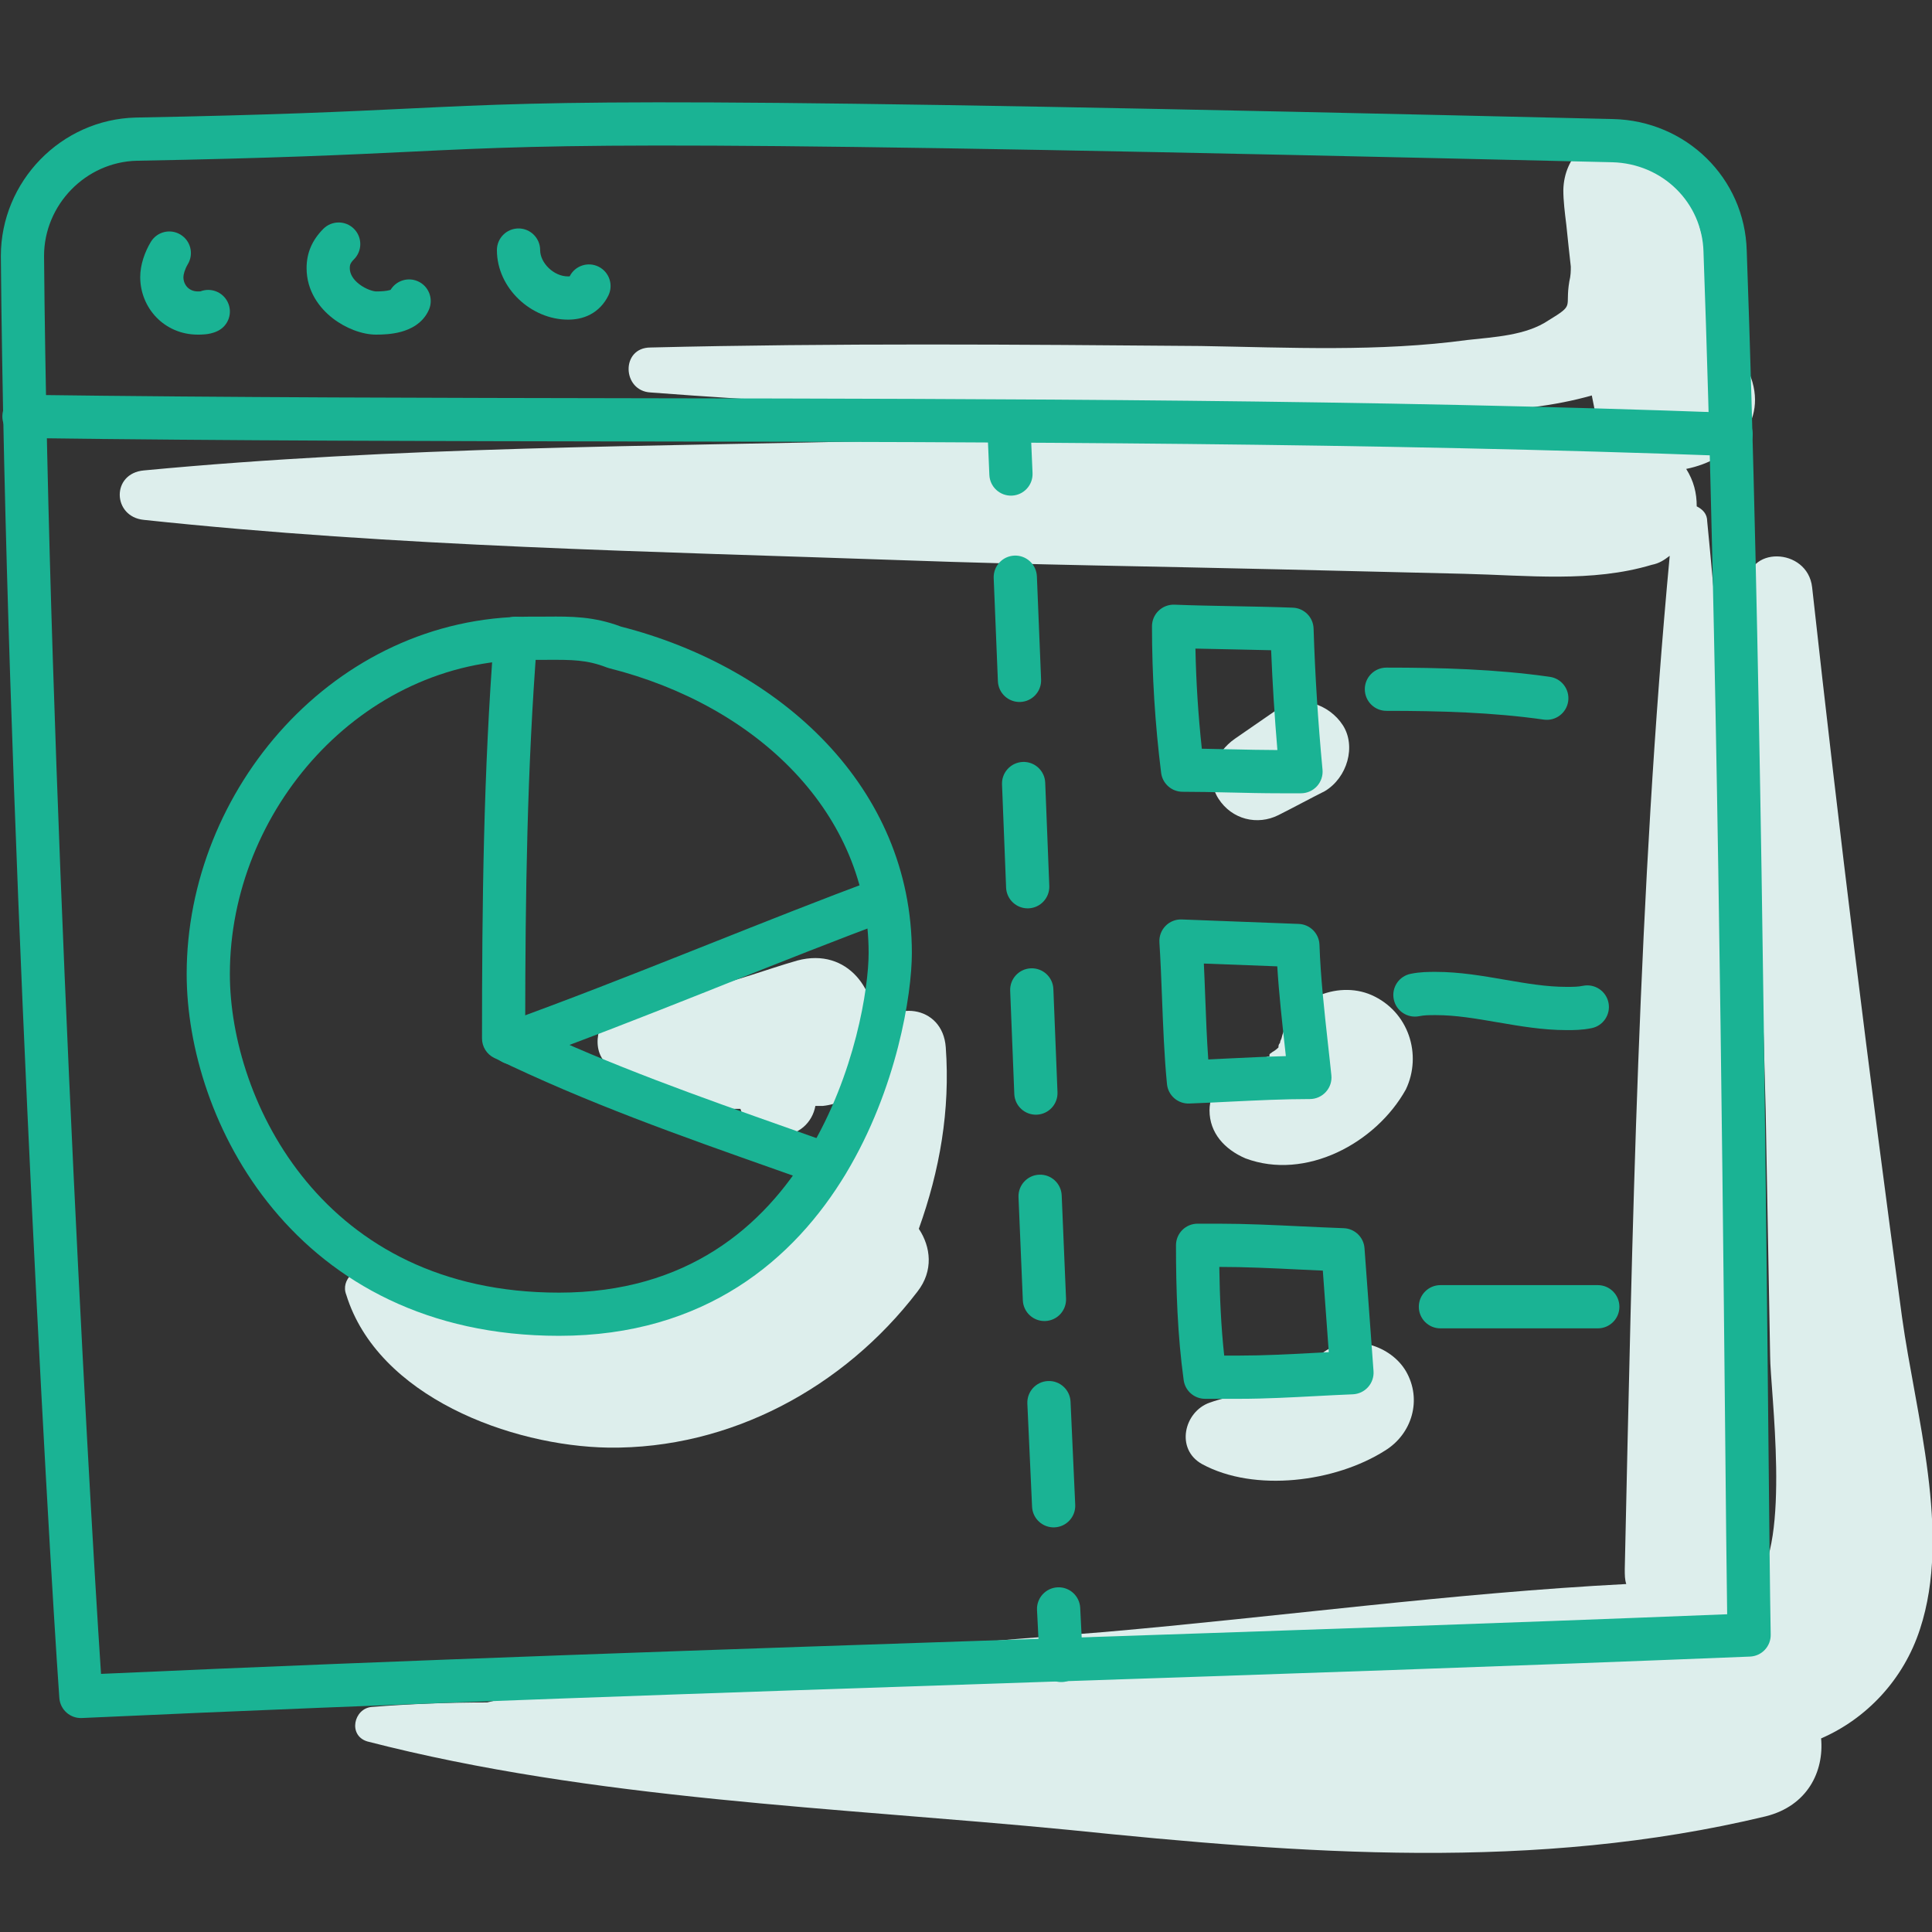
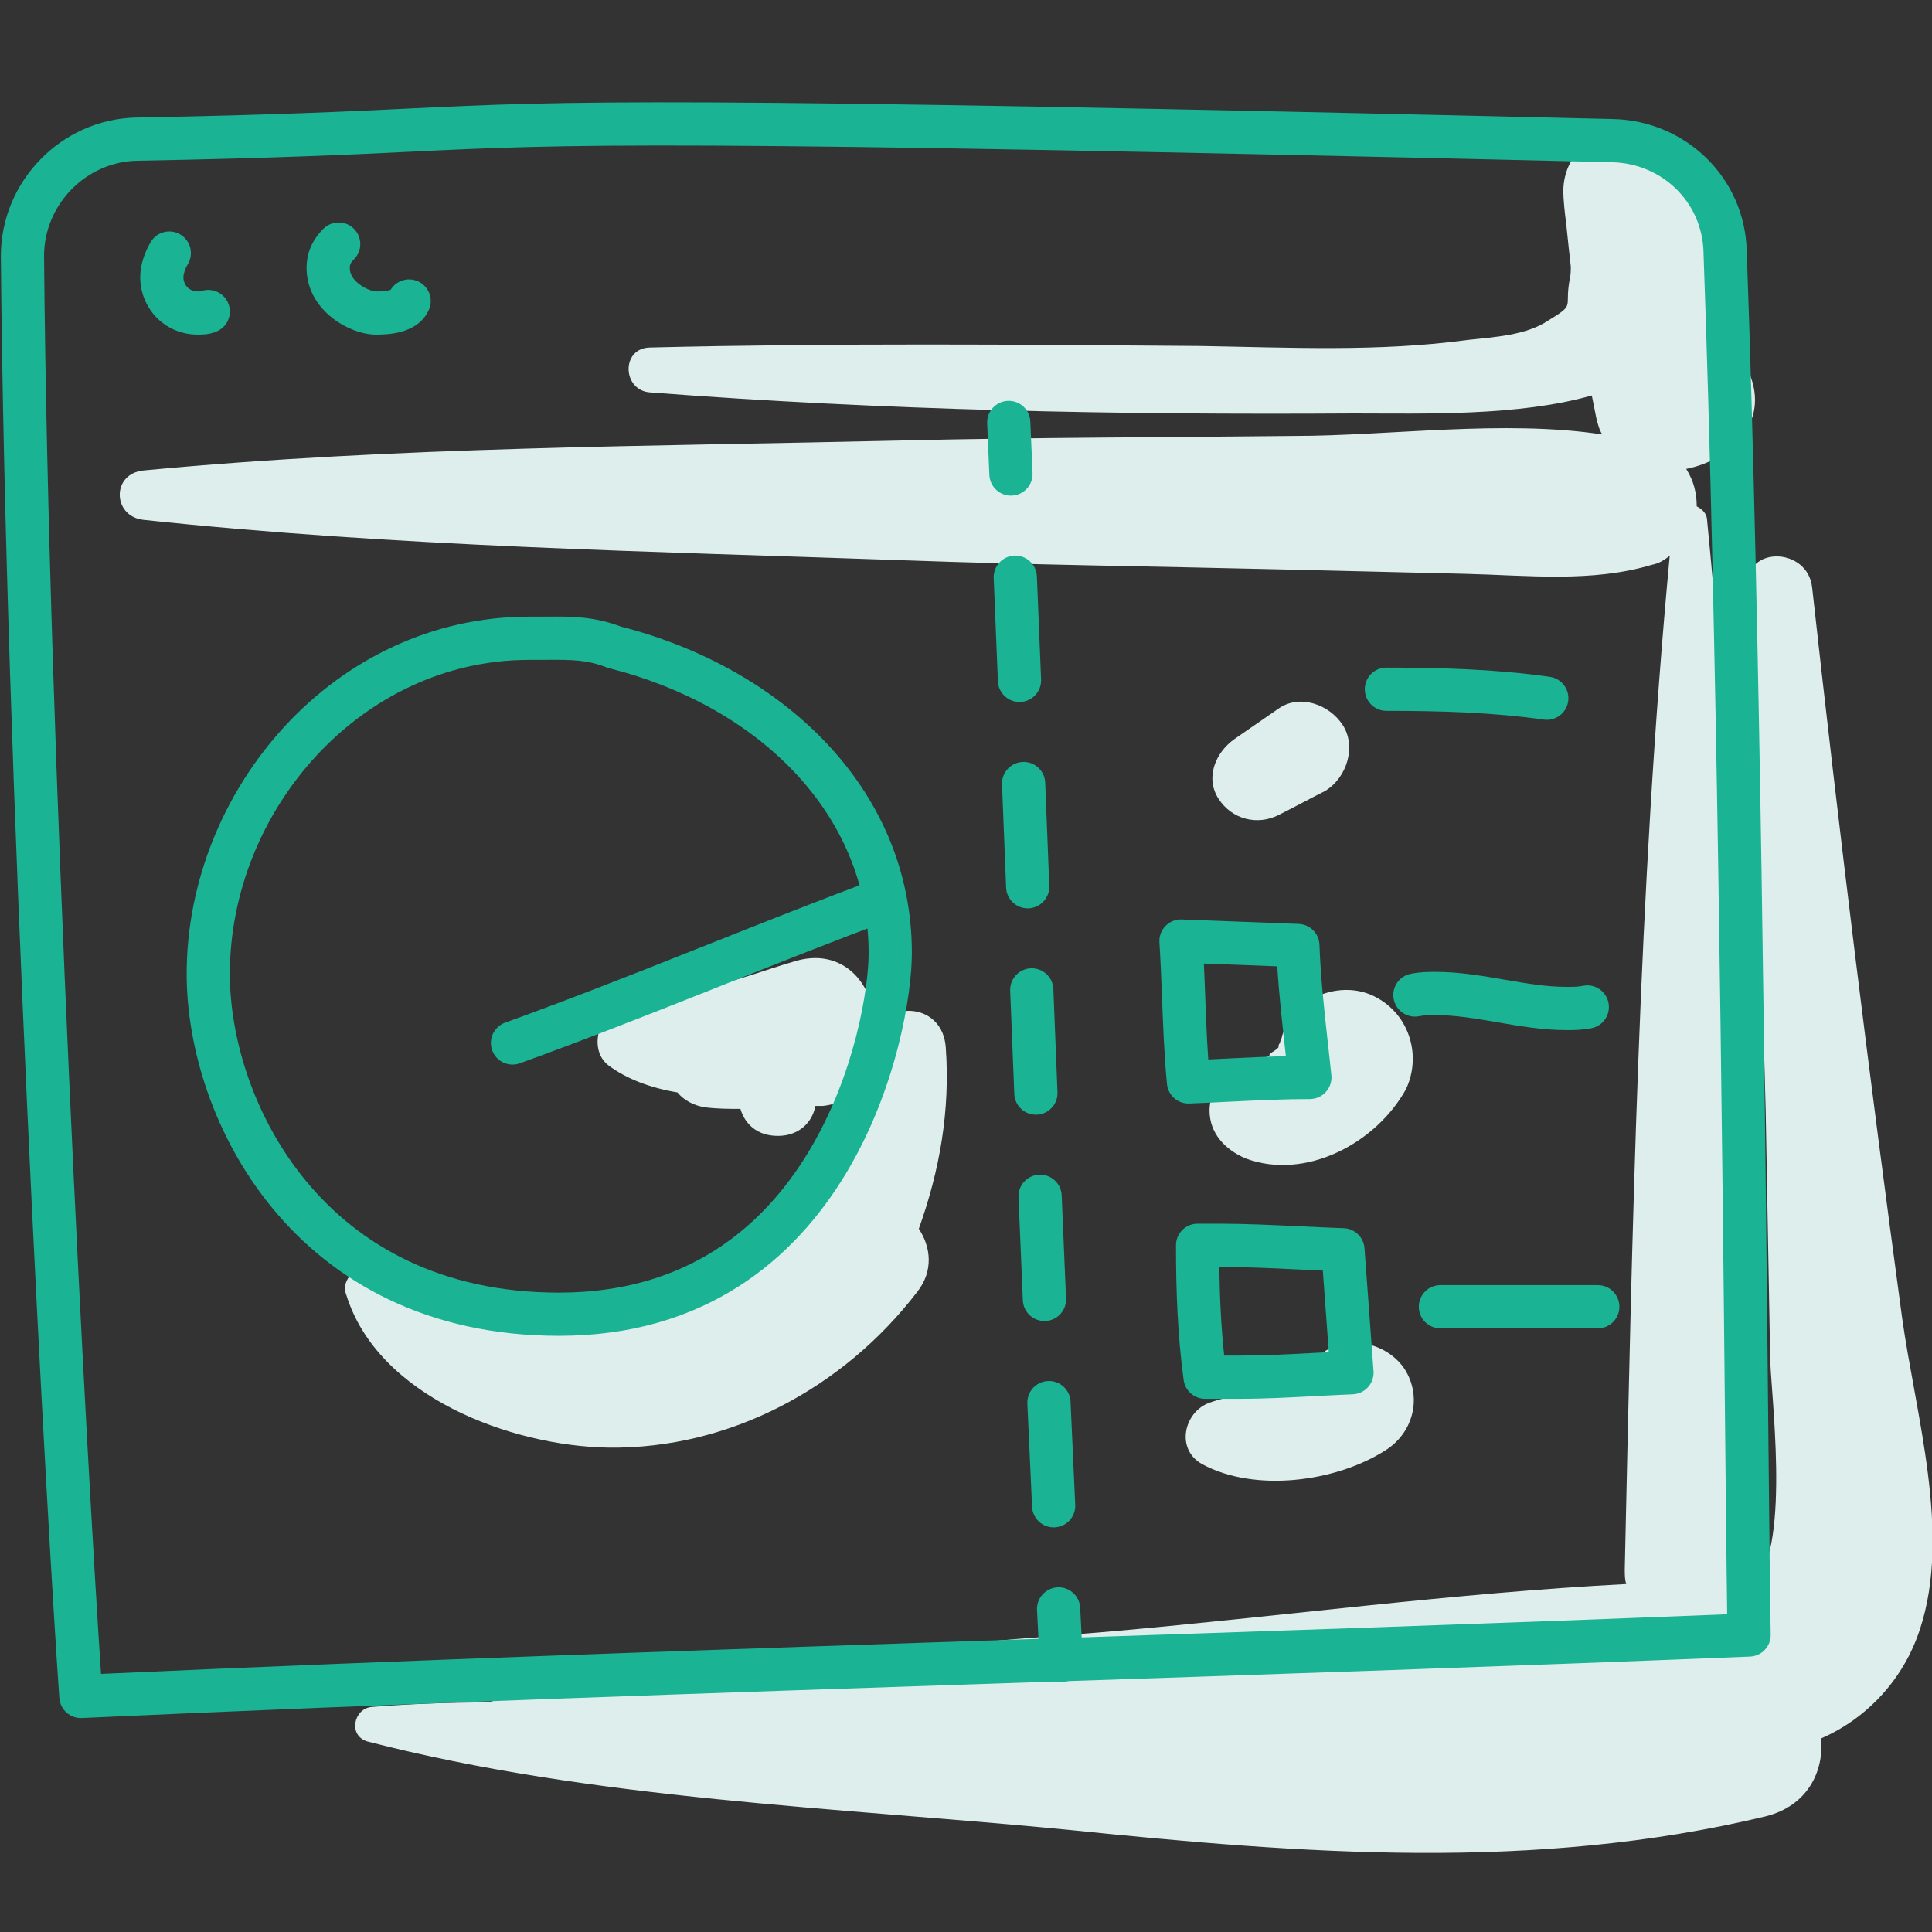
<svg xmlns="http://www.w3.org/2000/svg" width="45" height="45" viewBox="0 0 45 45" fill="none">
  <rect x="0" y="0" width="45" height="45" fill="#333333" stroke="none" />
  <g clip-path="url(#clip0)">
    <path d="M22.029 24.397C21.959 23.385 20.737 23.28 20.353 24.048C20.458 23.105 19.76 22.058 18.573 22.372C17.84 22.582 17.141 22.861 16.408 23.001C15.71 23.14 14.942 23.105 14.348 23.454C13.93 23.699 13.72 24.467 14.174 24.816C14.593 25.13 15.152 25.34 15.78 25.445C15.919 25.619 16.164 25.759 16.443 25.794C16.722 25.828 17.002 25.828 17.246 25.828C17.351 26.178 17.63 26.457 18.119 26.457C18.608 26.457 18.922 26.143 18.992 25.759C19.061 25.759 19.096 25.759 19.166 25.759C19.515 25.724 19.864 25.549 20.074 25.34C19.829 26.387 19.411 27.399 18.852 28.342C17.491 29.843 15.954 30.856 13.895 30.925C11.905 30.995 10.473 30.018 8.658 29.564C8.309 29.459 7.925 29.808 8.065 30.157C8.798 32.531 11.905 33.683 14.174 33.718C17.002 33.753 19.655 32.322 21.366 30.088C21.75 29.599 21.68 29.04 21.401 28.621C21.889 27.26 22.134 25.863 22.029 24.397Z" fill="#DDEEEC" />
    <path d="M32.747 31.938C32.398 31.345 31.525 31.065 30.897 31.449C30.478 31.729 30.094 32.043 29.605 32.252C29.151 32.462 28.663 32.496 28.174 32.671C27.58 32.88 27.371 33.753 27.999 34.102C29.221 34.766 31.106 34.521 32.258 33.788C32.887 33.404 33.131 32.601 32.747 31.938Z" fill="#DDEEEC" />
    <path d="M31.942 23.175C31.139 22.826 30.057 23.28 29.848 24.188C29.848 24.188 29.813 24.258 29.813 24.293C29.778 24.327 29.778 24.362 29.778 24.397C29.778 24.397 29.708 24.467 29.638 24.502C29.603 24.537 29.568 24.537 29.568 24.572C29.568 24.572 29.568 24.572 29.568 24.607H29.533C29.359 24.677 29.184 24.711 29.01 24.746C28.521 24.816 28.172 25.41 28.172 25.863C28.172 26.387 28.521 26.771 29.01 26.981C30.406 27.504 32.047 26.631 32.745 25.375C33.129 24.572 32.815 23.559 31.942 23.175Z" fill="#DDEEEC" />
    <path d="M31.277 16.891C30.963 16.403 30.265 16.158 29.776 16.507C29.427 16.752 29.113 16.961 28.764 17.206C28.31 17.52 28.066 18.113 28.38 18.602C28.694 19.091 29.288 19.23 29.776 18.986C30.125 18.811 30.509 18.602 30.858 18.427C31.382 18.113 31.592 17.38 31.277 16.891Z" fill="#DDEEEC" />
    <path d="M44.302 30.681C43.534 25.026 42.836 19.37 42.208 13.68C42.103 12.737 40.637 12.702 40.707 13.68C40.881 17.729 41.021 21.814 41.126 25.863C41.16 27.784 41.195 29.704 41.23 31.589C41.23 32.357 41.719 35.953 40.881 36.86C40.881 36.791 40.916 36.686 40.916 36.581C40.707 28.412 40.567 20.278 39.764 12.143C39.764 11.969 39.659 11.864 39.52 11.794C39.52 11.48 39.45 11.201 39.275 10.922C40.323 10.712 41.23 9.839 40.742 8.687C40.113 7.186 39.659 5.65 39.275 4.044C38.891 2.403 36.447 2.822 36.413 4.428C36.413 4.673 36.447 4.952 36.482 5.231C36.517 5.58 36.552 5.894 36.587 6.209C36.587 6.313 36.587 6.418 36.552 6.558C36.447 7.186 36.692 7.081 36.063 7.465C35.54 7.815 34.807 7.849 34.178 7.919C32.119 8.199 30.024 8.094 27.964 8.059C23.705 8.024 19.446 7.989 15.152 8.094C14.454 8.094 14.489 9.106 15.152 9.141C20.598 9.56 26.044 9.665 31.525 9.63C33.166 9.63 35.365 9.7 37.076 9.211C37.111 9.386 37.146 9.56 37.181 9.735C37.215 9.874 37.25 10.014 37.32 10.119C35.016 9.77 32.363 10.154 30.129 10.154C27.126 10.188 24.089 10.188 21.087 10.258C15.187 10.398 9.252 10.398 3.352 10.957C2.584 11.026 2.619 12.039 3.352 12.109C9.252 12.737 15.152 12.842 21.087 13.051C23.984 13.156 26.882 13.191 29.779 13.261C31.211 13.296 32.677 13.33 34.108 13.365C35.575 13.4 37.076 13.575 38.472 13.156C38.647 13.121 38.752 13.051 38.891 12.946C38.158 20.801 38.019 28.691 37.844 36.546C37.844 36.686 37.844 36.791 37.879 36.895C33.829 37.105 29.745 37.663 25.73 38.012C23.077 38.222 20.424 38.431 17.77 38.711C15.676 38.92 13.441 39.13 11.347 39.653C10.439 39.653 9.531 39.688 8.659 39.758C8.24 39.793 8.1 40.421 8.554 40.561C13.825 41.922 19.516 42.097 24.892 42.621C30.338 43.179 35.749 43.598 41.126 42.306C42.103 42.062 42.487 41.259 42.417 40.491C43.465 40.037 44.337 39.13 44.721 37.943C45.455 35.708 44.617 32.95 44.302 30.681Z" fill="#DDEEEC" />
    <path fill-rule="evenodd" clip-rule="evenodd" d="M9.522 2.528C13.215 2.35 15.373 2.246 37.575 2.773L37.575 2.773C39.265 2.814 40.641 4.137 40.685 5.844C41.002 14.643 41.119 26.387 41.187 33.239C41.209 35.444 41.226 37.142 41.243 38.073C41.248 38.347 41.034 38.574 40.76 38.585C35.201 38.81 29.648 38.996 24.098 39.182C16.701 39.429 9.309 39.677 1.907 40.016C1.635 40.029 1.402 39.822 1.382 39.549C1.103 35.598 0.124 18.132 0.02 5.969L0.02 5.964H0.02C0.02 4.226 1.423 2.78 3.164 2.738L3.167 2.738L3.167 2.738C6.389 2.679 8.074 2.598 9.522 2.528ZM3.187 3.744C1.996 3.773 1.027 4.769 1.026 5.962C1.127 17.65 2.037 34.261 2.353 38.988C9.59 38.661 16.836 38.418 24.078 38.175C29.465 37.995 34.85 37.814 40.229 37.599C40.214 36.608 40.199 35.098 40.181 33.227C40.112 26.369 39.995 14.661 39.678 5.878L39.678 5.872L39.678 5.872C39.65 4.717 38.723 3.808 37.551 3.779C15.38 3.253 13.239 3.356 9.554 3.534C8.106 3.604 6.419 3.685 3.187 3.744Z" fill="#1AB394" />
-     <path fill-rule="evenodd" clip-rule="evenodd" d="M0.055 9.693C0.058 9.415 0.287 9.193 0.565 9.196C5.364 9.26 10.179 9.268 15.001 9.276C23.448 9.29 31.913 9.304 40.34 9.616C40.618 9.626 40.835 9.859 40.824 10.137C40.814 10.415 40.581 10.632 40.303 10.622C31.891 10.311 23.46 10.297 15.028 10.283C10.202 10.275 5.376 10.267 0.551 10.203C0.273 10.199 0.051 9.971 0.055 9.693Z" fill="#1AB394" />
    <path fill-rule="evenodd" clip-rule="evenodd" d="M4.202 5.463C4.441 5.606 4.518 5.915 4.375 6.153C4.303 6.274 4.272 6.394 4.272 6.453C4.272 6.643 4.41 6.788 4.607 6.788C4.625 6.788 4.638 6.788 4.651 6.787C4.659 6.787 4.665 6.787 4.67 6.786C4.909 6.694 5.184 6.797 5.301 7.031C5.426 7.28 5.325 7.582 5.076 7.706C4.961 7.764 4.846 7.781 4.779 7.787C4.71 7.794 4.645 7.794 4.611 7.794C4.61 7.794 4.608 7.794 4.607 7.794C3.826 7.794 3.266 7.171 3.266 6.453C3.266 6.163 3.375 5.864 3.512 5.636C3.655 5.397 3.964 5.32 4.202 5.463Z" fill="#1AB394" />
    <path fill-rule="evenodd" clip-rule="evenodd" d="M8.244 5.329C8.441 5.526 8.441 5.844 8.244 6.041C8.158 6.127 8.147 6.176 8.147 6.244C8.147 6.372 8.215 6.501 8.366 6.618C8.528 6.743 8.702 6.788 8.761 6.788C8.888 6.788 9 6.779 9.078 6.757C9.086 6.755 9.093 6.753 9.098 6.751C9.226 6.539 9.494 6.449 9.727 6.549C9.983 6.658 10.101 6.954 9.992 7.21C9.849 7.543 9.541 7.674 9.343 7.728C9.133 7.786 8.913 7.794 8.761 7.794C8.436 7.794 8.051 7.647 7.751 7.414C7.439 7.173 7.141 6.778 7.141 6.244C7.141 5.892 7.27 5.592 7.532 5.329C7.729 5.133 8.048 5.133 8.244 5.329Z" fill="#1AB394" />
-     <path fill-rule="evenodd" clip-rule="evenodd" d="M12.078 5.321C12.355 5.321 12.581 5.547 12.581 5.825C12.581 6.121 12.894 6.438 13.23 6.438C13.248 6.438 13.26 6.437 13.269 6.436C13.393 6.188 13.695 6.088 13.943 6.212C14.192 6.337 14.293 6.639 14.168 6.888C14.073 7.078 13.932 7.229 13.748 7.326C13.571 7.419 13.387 7.445 13.23 7.445C12.378 7.445 11.574 6.716 11.574 5.825C11.574 5.547 11.8 5.321 12.078 5.321Z" fill="#1AB394" />
    <path fill-rule="evenodd" clip-rule="evenodd" d="M14.464 14.595C13.826 14.354 13.292 14.358 12.747 14.362C12.675 14.363 12.604 14.363 12.531 14.363H12.322C7.783 14.363 4.348 18.397 4.348 22.686C4.348 24.384 4.968 26.481 6.362 28.161C7.769 29.858 9.951 31.114 13.02 31.114C16.429 31.114 18.505 29.328 19.705 27.331C20.889 25.361 21.239 23.166 21.239 22.198C21.239 18.34 18.186 15.546 14.464 14.595ZM12.753 15.369C12.682 15.369 12.609 15.37 12.531 15.37H12.322C8.412 15.37 5.354 18.877 5.354 22.686C5.354 24.166 5.903 26.031 7.137 27.519C8.357 28.991 10.259 30.108 13.02 30.108C16 30.108 17.782 28.578 18.842 26.813C19.919 25.021 20.232 23.01 20.232 22.198C20.232 18.944 17.645 16.436 14.189 15.564C14.168 15.559 14.149 15.553 14.129 15.545C13.666 15.365 13.314 15.367 12.753 15.369Z" fill="#1AB394" />
-     <path fill-rule="evenodd" clip-rule="evenodd" d="M12.049 14.365C12.326 14.386 12.533 14.629 12.511 14.906C12.276 17.887 12.236 20.872 12.233 23.871C14.234 24.819 16.281 25.542 18.383 26.284C18.722 26.404 19.063 26.524 19.404 26.646C19.666 26.739 19.803 27.027 19.71 27.289C19.616 27.551 19.329 27.688 19.067 27.594C18.729 27.474 18.391 27.355 18.053 27.235C15.855 26.459 13.655 25.683 11.51 24.64C11.337 24.556 11.227 24.38 11.227 24.188C11.227 21.078 11.261 17.955 11.507 14.827C11.529 14.55 11.771 14.343 12.049 14.365Z" fill="#1AB394" />
    <path fill-rule="evenodd" clip-rule="evenodd" d="M21.066 20.765C21.164 21.025 21.031 21.315 20.771 21.413C19.475 21.896 18.186 22.409 16.893 22.922C16.746 22.981 16.599 23.039 16.452 23.098C15.012 23.669 13.565 24.239 12.108 24.766C11.847 24.86 11.558 24.725 11.464 24.464C11.369 24.202 11.505 23.914 11.766 23.819C13.207 23.298 14.64 22.734 16.08 22.162C16.227 22.104 16.374 22.045 16.521 21.987C17.814 21.473 19.113 20.957 20.419 20.47C20.679 20.372 20.969 20.505 21.066 20.765Z" fill="#1AB394" />
-     <path fill-rule="evenodd" clip-rule="evenodd" d="M26.986 14.225C27.085 14.13 27.218 14.079 27.355 14.084C27.803 14.102 28.26 14.11 28.724 14.119L28.726 14.119C29.187 14.128 29.654 14.136 30.113 14.154C30.377 14.164 30.588 14.377 30.596 14.641C30.631 15.747 30.7 16.819 30.804 17.927C30.817 18.068 30.77 18.208 30.675 18.312C30.579 18.417 30.444 18.477 30.303 18.477H29.814C29.423 18.477 29.034 18.468 28.655 18.459L28.644 18.459C28.267 18.45 27.901 18.442 27.545 18.442C27.291 18.442 27.077 18.253 27.045 18.001C26.903 16.863 26.832 15.725 26.832 14.587C26.832 14.45 26.888 14.319 26.986 14.225ZM27.844 15.107C27.859 15.884 27.909 16.662 27.993 17.439C28.215 17.442 28.439 17.448 28.662 17.453L28.678 17.453C29.038 17.461 29.396 17.469 29.753 17.47C29.687 16.692 29.639 15.925 29.607 15.145C29.309 15.137 29.008 15.131 28.705 15.125L28.702 15.125C28.417 15.12 28.13 15.114 27.844 15.107Z" fill="#1AB394" />
    <path fill-rule="evenodd" clip-rule="evenodd" d="M27.147 21.567C27.246 21.465 27.384 21.41 27.526 21.416L30.25 21.52C30.513 21.53 30.724 21.742 30.733 22.006C30.759 22.759 30.844 23.527 30.93 24.307C30.957 24.551 30.985 24.797 31.01 25.044C31.025 25.185 30.979 25.327 30.883 25.432C30.788 25.538 30.652 25.599 30.509 25.599C29.893 25.599 29.287 25.629 28.666 25.659C28.349 25.675 28.028 25.691 27.7 25.703C27.434 25.713 27.206 25.514 27.181 25.248C27.117 24.594 27.091 23.898 27.065 23.224C27.048 22.785 27.031 22.355 27.005 21.951C26.996 21.809 27.047 21.669 27.147 21.567ZM28.04 22.443C28.053 22.713 28.063 22.98 28.073 23.244C28.091 23.725 28.109 24.199 28.143 24.677C28.288 24.67 28.435 24.663 28.582 24.655C29.034 24.633 29.493 24.611 29.95 24.599C29.944 24.548 29.939 24.496 29.933 24.444C29.863 23.81 29.79 23.155 29.75 22.508L28.04 22.443Z" fill="#1AB394" />
    <path fill-rule="evenodd" clip-rule="evenodd" d="M27.391 29.005C27.391 28.727 27.616 28.502 27.894 28.502H28.383C29.017 28.502 29.678 28.534 30.329 28.565C30.656 28.58 30.98 28.596 31.298 28.607C31.555 28.616 31.764 28.818 31.782 29.074C31.852 30.051 31.922 30.993 31.992 31.936C32.002 32.072 31.956 32.206 31.865 32.308C31.774 32.41 31.646 32.47 31.51 32.476C31.233 32.487 30.95 32.502 30.662 32.517C30.072 32.548 29.466 32.581 28.871 32.581H28.069C27.817 32.581 27.604 32.395 27.57 32.146C27.426 31.101 27.391 30.027 27.391 29.005ZM28.4 29.509C28.41 30.2 28.44 30.895 28.514 31.574H28.871C29.441 31.574 29.999 31.544 30.572 31.514C30.697 31.507 30.823 31.5 30.95 31.494C30.903 30.867 30.857 30.238 30.811 29.595C30.621 29.587 30.433 29.578 30.247 29.569C29.618 29.538 29.007 29.509 28.4 29.509Z" fill="#1AB394" />
    <path fill-rule="evenodd" clip-rule="evenodd" d="M31.789 16.053C31.789 15.775 32.014 15.55 32.292 15.55C33.556 15.55 34.841 15.585 36.099 15.765C36.374 15.804 36.565 16.059 36.526 16.334C36.487 16.609 36.232 16.8 35.957 16.761C34.771 16.592 33.542 16.557 32.292 16.557C32.014 16.557 31.789 16.331 31.789 16.053Z" fill="#1AB394" />
    <path fill-rule="evenodd" clip-rule="evenodd" d="M33.445 23.644C33.268 23.644 33.175 23.645 33.055 23.669C32.783 23.723 32.517 23.547 32.463 23.274C32.408 23.001 32.585 22.736 32.858 22.682C33.081 22.637 33.264 22.637 33.432 22.637C33.437 22.637 33.441 22.637 33.445 22.637C33.995 22.637 34.537 22.731 35.03 22.816L35.049 22.819C35.563 22.908 36.027 22.986 36.483 22.986C36.659 22.986 36.753 22.985 36.873 22.961C37.145 22.907 37.41 23.083 37.465 23.356C37.519 23.628 37.343 23.894 37.07 23.948C36.846 23.993 36.664 23.993 36.495 23.993C36.491 23.993 36.487 23.993 36.483 23.993C35.933 23.993 35.391 23.899 34.898 23.814L34.878 23.811C34.364 23.722 33.901 23.644 33.445 23.644Z" fill="#1AB394" />
    <path fill-rule="evenodd" clip-rule="evenodd" d="M33.047 30.437C33.047 30.159 33.272 29.933 33.55 29.933H37.216C37.494 29.933 37.719 30.159 37.719 30.437C37.719 30.715 37.494 30.94 37.216 30.94H33.55C33.272 30.94 33.047 30.715 33.047 30.437Z" fill="#1AB394" />
    <path fill-rule="evenodd" clip-rule="evenodd" d="M23.474 9.337C23.751 9.324 23.986 9.54 23.998 9.818C24.016 10.218 24.033 10.619 24.05 11.019C24.062 11.297 23.846 11.532 23.569 11.544C23.291 11.556 23.056 11.34 23.044 11.062C23.027 10.662 23.01 10.262 22.993 9.861C22.981 9.584 23.196 9.349 23.474 9.337ZM23.627 12.941C23.905 12.93 24.139 13.146 24.151 13.423C24.184 14.225 24.216 15.026 24.249 15.827C24.26 16.105 24.044 16.339 23.766 16.35C23.488 16.361 23.254 16.145 23.243 15.867C23.211 15.067 23.178 14.266 23.145 13.465C23.134 13.187 23.349 12.953 23.627 12.941ZM23.822 17.747C24.1 17.736 24.334 17.953 24.345 18.23C24.375 19.006 24.406 19.781 24.437 20.556L24.44 20.634C24.451 20.912 24.234 21.146 23.957 21.157C23.679 21.168 23.445 20.951 23.434 20.674L23.431 20.596C23.4 19.821 23.37 19.046 23.339 18.27C23.328 17.993 23.544 17.759 23.822 17.747ZM24.012 22.554C24.29 22.543 24.524 22.759 24.535 23.037C24.567 23.838 24.599 24.639 24.631 25.44C24.642 25.718 24.426 25.952 24.148 25.963C23.87 25.974 23.636 25.758 23.625 25.481C23.593 24.68 23.561 23.878 23.529 23.077C23.518 22.799 23.734 22.565 24.012 22.554ZM24.205 27.361C24.483 27.349 24.717 27.565 24.729 27.843C24.762 28.644 24.796 29.444 24.83 30.245C24.842 30.523 24.626 30.758 24.349 30.769C24.071 30.781 23.836 30.566 23.824 30.288C23.79 29.487 23.756 28.686 23.723 27.884C23.712 27.607 23.927 27.372 24.205 27.361ZM24.409 32.167C24.687 32.154 24.922 32.369 24.935 32.647C24.97 33.448 25.007 34.248 25.044 35.049C25.057 35.326 24.843 35.562 24.565 35.575C24.287 35.588 24.052 35.373 24.039 35.096C24.001 34.294 23.965 33.493 23.929 32.692C23.917 32.414 24.132 32.179 24.409 32.167ZM24.632 36.972C24.91 36.958 25.146 37.172 25.16 37.45C25.18 37.85 25.2 38.25 25.22 38.65C25.234 38.928 25.021 39.164 24.743 39.178C24.465 39.192 24.229 38.979 24.215 38.701C24.194 38.301 24.174 37.9 24.154 37.499C24.141 37.222 24.355 36.986 24.632 36.972Z" fill="#1AB394" />
  </g>
  <defs>
    <clipPath id="clip0">
      <rect width="45" height="45" fill="white" />
    </clipPath>
  </defs>
</svg>